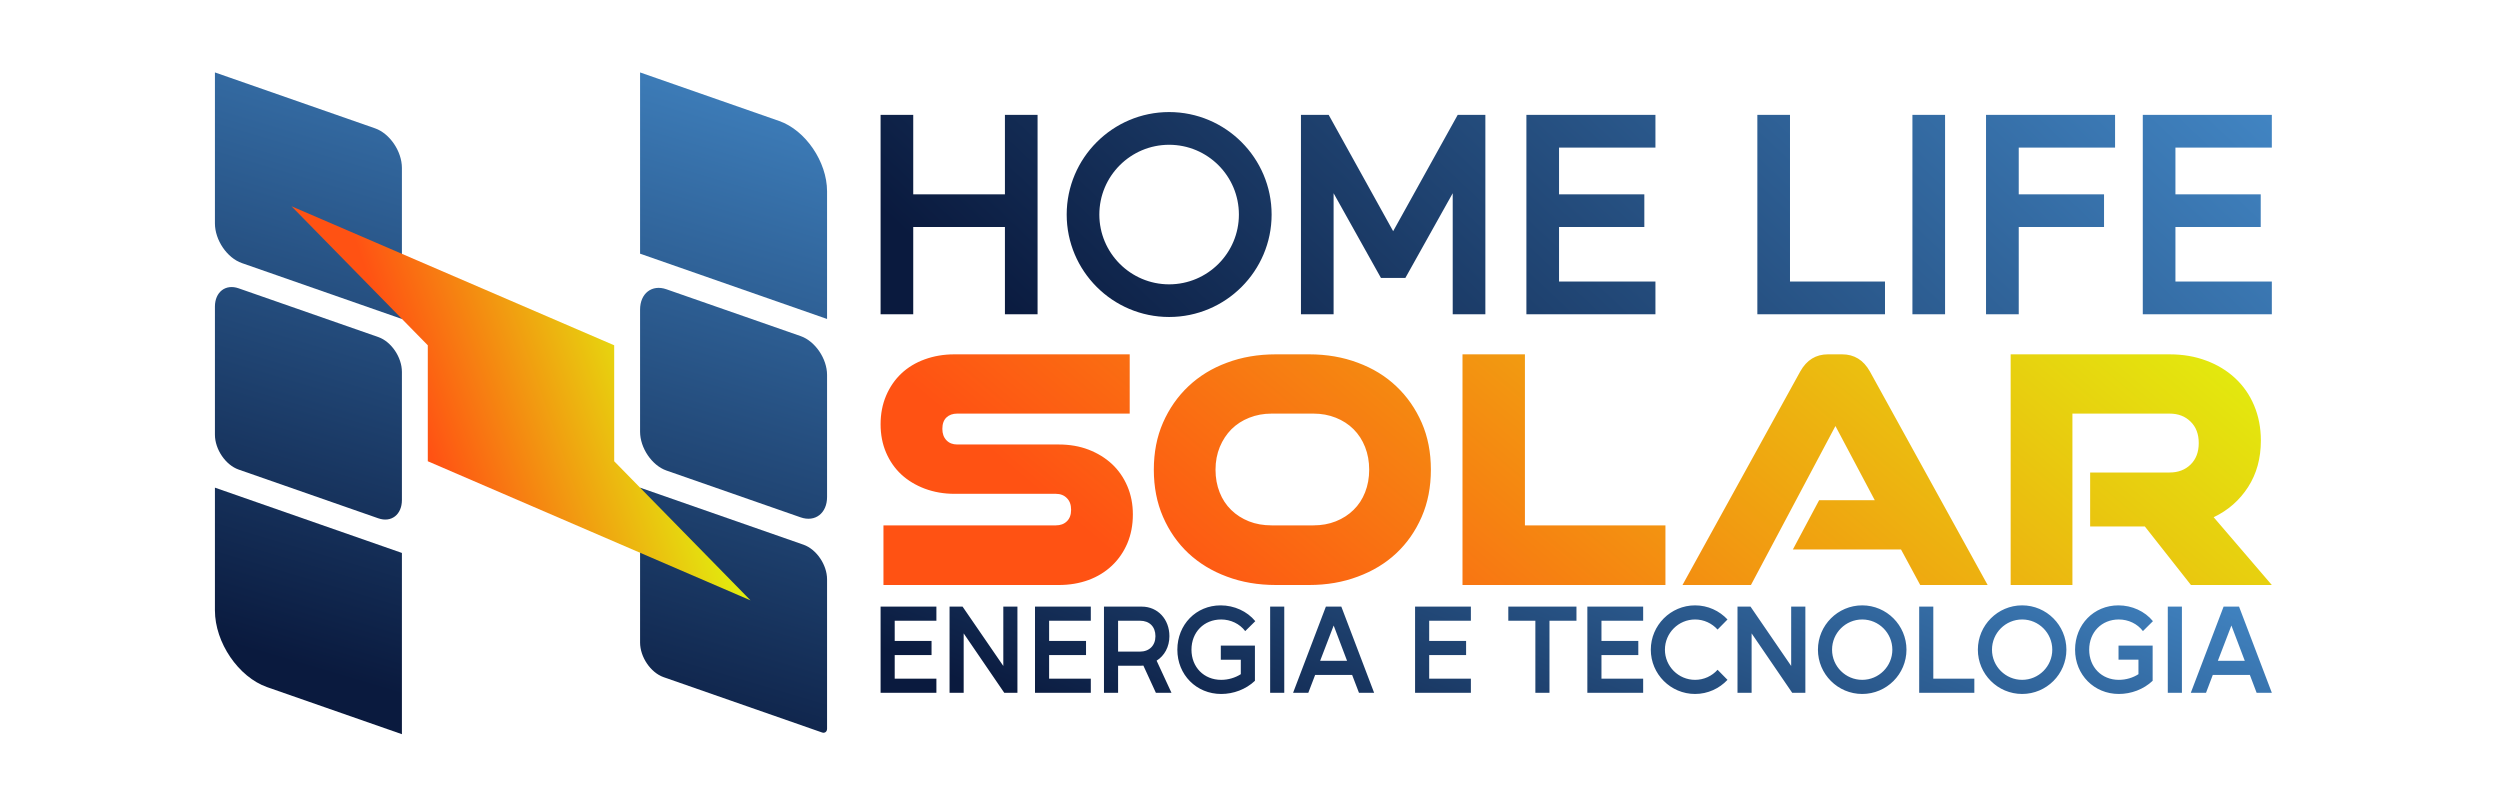
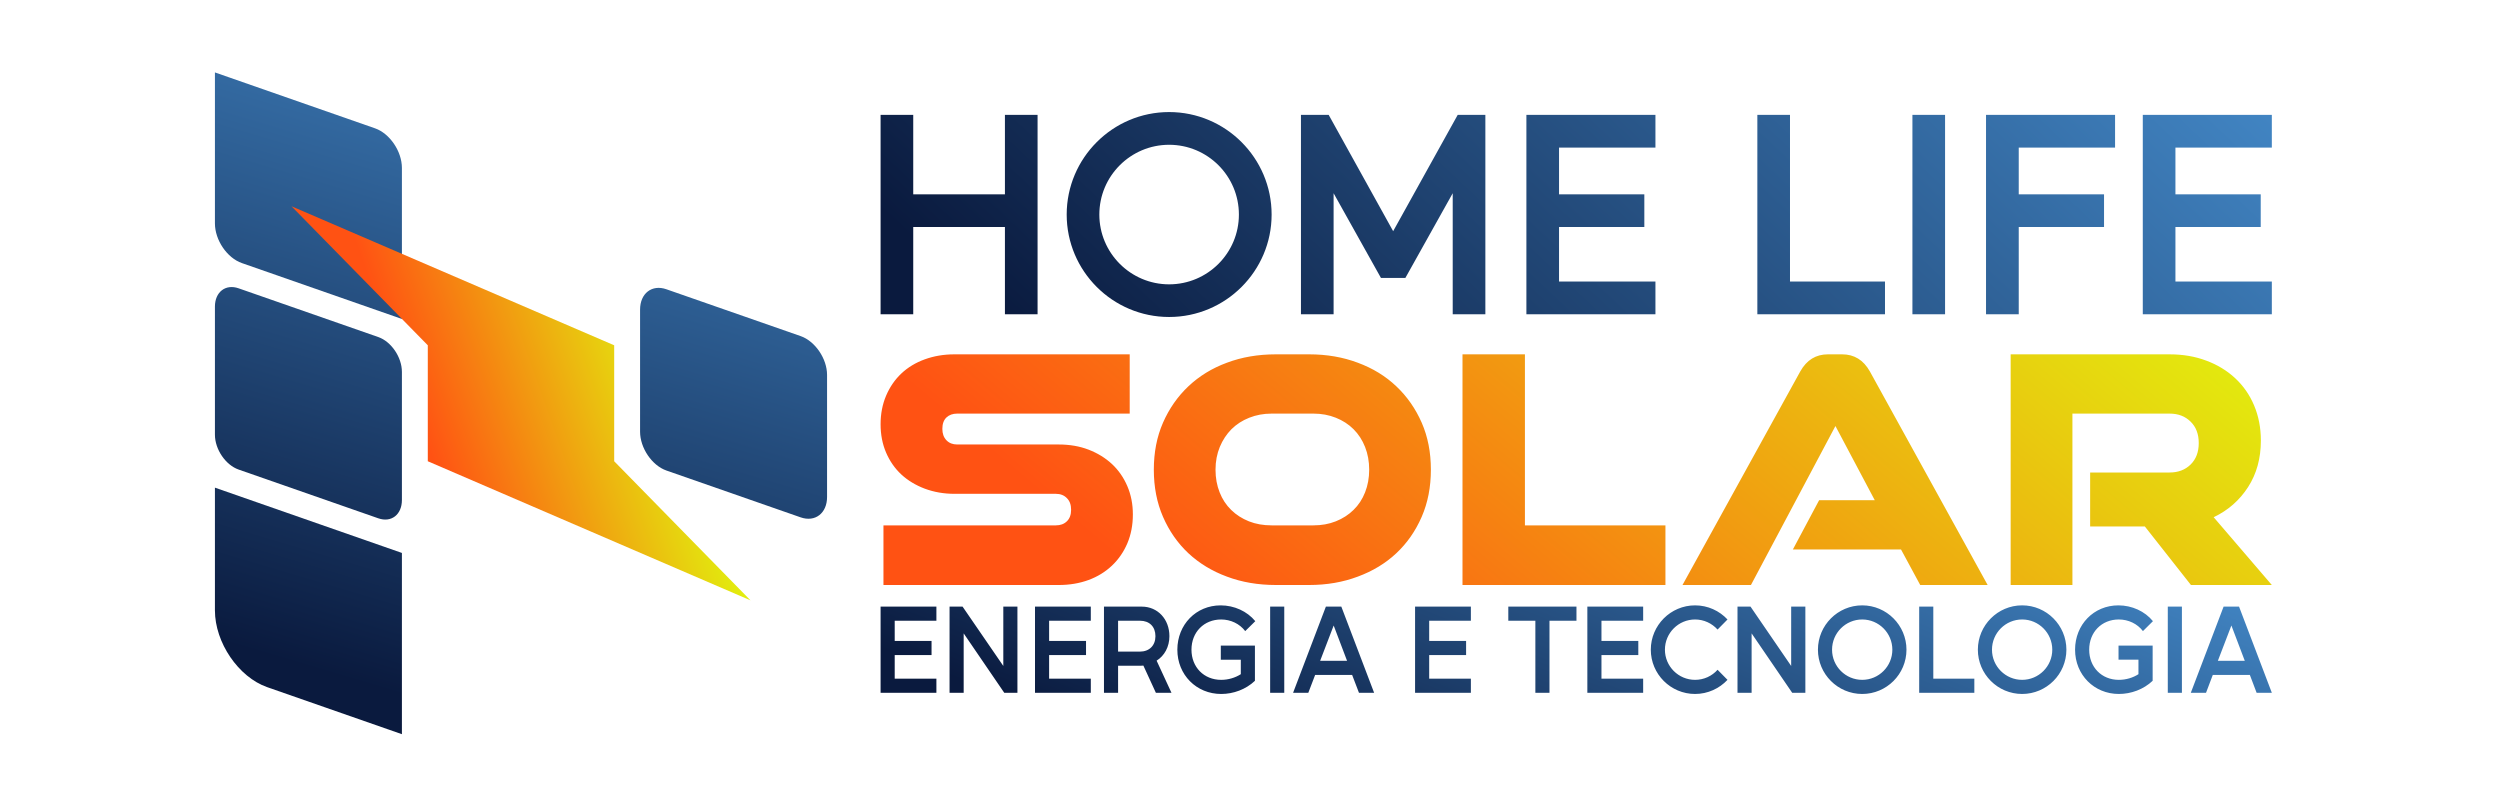
<svg xmlns="http://www.w3.org/2000/svg" xmlns:xlink="http://www.w3.org/1999/xlink" xml:space="preserve" width="340px" height="110px" version="1.1" style="shape-rendering:geometricPrecision; text-rendering:geometricPrecision; image-rendering:optimizeQuality; fill-rule:evenodd; clip-rule:evenodd" viewBox="0 0 340 110">
  <defs>
    <style type="text/css">
   
    .fil10 {fill:none}
    .fil3 {fill:url(#id0)}
    .fil4 {fill:url(#id1)}
    .fil2 {fill:url(#id2)}
    .fil1 {fill:url(#id3)}
    .fil0 {fill:url(#id4)}
    .fil6 {fill:url(#id5)}
    .fil5 {fill:url(#id6)}
    .fil7 {fill:url(#id7);fill-rule:nonzero}
    .fil8 {fill:url(#id8);fill-rule:nonzero}
    .fil9 {fill:url(#id9);fill-rule:nonzero}
   
  </style>
    <linearGradient id="id0" gradientUnits="userSpaceOnUse" x1="62.86" y1="97.08" x2="93.1" y2="-4.58">
      <stop offset="0" style="stop-opacity:1; stop-color:#0A1A3E" />
      <stop offset="1" style="stop-opacity:1; stop-color:#458CCC" />
    </linearGradient>
    <linearGradient id="id1" gradientUnits="userSpaceOnUse" xlink:href="#id0" x1="62.86" y1="97.08" x2="93.1" y2="-4.58">
  </linearGradient>
    <linearGradient id="id2" gradientUnits="userSpaceOnUse" xlink:href="#id0" x1="62.86" y1="97.08" x2="93.1" y2="-4.58">
  </linearGradient>
    <linearGradient id="id3" gradientUnits="userSpaceOnUse" xlink:href="#id0" x1="62.86" y1="97.08" x2="93.1" y2="-4.58">
  </linearGradient>
    <linearGradient id="id4" gradientUnits="userSpaceOnUse" xlink:href="#id0" x1="62.86" y1="97.08" x2="93.1" y2="-4.58">
  </linearGradient>
    <linearGradient id="id5" gradientUnits="userSpaceOnUse" x1="68.65" y1="90.07" x2="100.51" y2="78.77">
      <stop offset="0" style="stop-opacity:1; stop-color:#FF5213" />
      <stop offset="1" style="stop-opacity:1; stop-color:#E2ED0E" />
    </linearGradient>
    <linearGradient id="id6" gradientUnits="userSpaceOnUse" xlink:href="#id0" x1="62.86" y1="97.08" x2="93.1" y2="-4.58">
  </linearGradient>
    <linearGradient id="id7" gradientUnits="userSpaceOnUse" xlink:href="#id0" x1="172.6" y1="78.32" x2="274.68" y2="-30.32">
  </linearGradient>
    <linearGradient id="id8" gradientUnits="userSpaceOnUse" xlink:href="#id5" x1="176.38" y1="96.29" x2="253.55" y2="4.12">
  </linearGradient>
    <linearGradient id="id9" gradientUnits="userSpaceOnUse" xlink:href="#id0" x1="208.23" y1="124.07" x2="239.05" y2="48.17">
  </linearGradient>
  </defs>
  <g id="Camada_x0020_1">
    <path class="fil0" d="M90.63 39.34l18.26 6.37c1.97,0.69 3.59,3.07 3.59,5.28l0 16.6c0,2.21 -1.62,3.46 -3.59,2.77l-18.26 -6.37c-1.97,-0.69 -3.58,-3.07 -3.58,-5.28l0 -16.6c0,-2.21 1.61,-3.46 3.58,-2.77z" />
-     <path class="fil1" d="M87.05 9.85l18.93 6.61c3.57,1.25 6.5,5.55 6.5,9.56l0 17.36 -25.43 -8.88 0 -24.65z" />
-     <path class="fil2" d="M87.05 66.32l22.23 7.76c1.76,0.62 3.2,2.74 3.2,4.71l0 20.31c0,0.41 -0.3,0.64 -0.67,0.52l-21.57 -7.53c-1.75,-0.62 -3.19,-2.73 -3.19,-4.71l0 -21.06z" />
    <path class="fil3" d="M32.45 39.21l19 6.63c1.77,0.62 3.21,2.75 3.21,4.74l0 17.42c0,1.99 -1.44,3.11 -3.21,2.49l-19 -6.63c-1.77,-0.62 -3.22,-2.75 -3.22,-4.74l0 -17.42c0,-1.99 1.45,-3.11 3.22,-2.49z" />
    <path class="fil4" d="M29.23 9.85l21.77 7.6c2.01,0.7 3.66,3.13 3.66,5.39l0 20.54 -21.76 -7.6c-2.02,-0.7 -3.67,-3.13 -3.67,-5.4l0 -20.53z" />
    <path class="fil5" d="M29.23 66.32l25.43 8.88 0 24.65 -18.33 -6.4c-3.9,-1.37 -7.1,-6.06 -7.1,-10.44l0 -16.69z" />
    <polygon class="fil6" points="58.18,62.73 58.18,46.96 39.64,28.05 83.53,46.96 83.53,62.73 102.07,81.65 " />
    <path class="fil7" d="M124.2 42.74l0 -11.87 12.47 0 0 11.87 4.44 0 0 -27.12 -4.44 0 0 10.81 -12.47 0 0 -10.81 -4.44 0 0 27.12 4.44 0zm34.8 0.37c7.69,0 13.94,-6.25 13.94,-13.93 0,-7.68 -6.25,-13.94 -13.94,-13.94 -7.68,0 -13.93,6.26 -13.93,13.94 0,7.68 6.25,13.93 13.93,13.93zm-9.49 -13.93c0,-5.24 4.26,-9.49 9.49,-9.49 5.24,0 9.49,4.25 9.49,9.49 0,5.23 -4.25,9.49 -9.49,9.49 -5.23,0 -9.49,-4.26 -9.49,-9.49zm27.42 13.56l4.44 0 0 -16.46 6.44 11.52 3.32 0 6.44 -11.52 0 16.46 4.44 0 0 -27.12 -3.76 0 -8.78 15.82 -8.77 -15.82 -3.77 0 0 27.12zm48.21 0l0 -4.45 -13.11 0 0 -7.42 11.6 0 0 -4.44 -11.6 0 0 -6.36 13.11 0 0 -4.45 -17.55 0 0 27.12 17.55 0zm13.86 -27.12l0 27.12 17.36 0 0 -4.45 -12.92 0 0 -22.67 -4.44 0zm25.53 0l-4.44 0 0 27.12 4.44 0 0 -27.12zm10.02 27.12l0 -11.87 11.6 0 0 -4.44 -11.6 0 0 -6.36 13.1 0 0 -4.45 -17.55 0 0 27.12 4.45 0zm34.42 0l0 -4.45 -13.11 0 0 -7.42 11.6 0 0 -4.44 -11.6 0 0 -6.36 13.11 0 0 -4.45 -17.55 0 0 27.12 17.55 0z" />
    <path class="fil8" d="M120.15 79.56l0 -8.11 23.45 0c0.61,0 1.11,-0.18 1.49,-0.55 0.39,-0.37 0.58,-0.9 0.58,-1.57 0,-0.68 -0.19,-1.21 -0.58,-1.59 -0.38,-0.39 -0.88,-0.58 -1.49,-0.58l-13.8 0c-1.45,0 -2.79,-0.24 -4.03,-0.7 -1.24,-0.47 -2.3,-1.11 -3.19,-1.93 -0.88,-0.82 -1.57,-1.81 -2.07,-2.97 -0.5,-1.16 -0.75,-2.45 -0.75,-3.86 0,-1.42 0.25,-2.71 0.75,-3.89 0.5,-1.17 1.19,-2.18 2.07,-3.01 0.89,-0.84 1.95,-1.48 3.19,-1.93 1.24,-0.45 2.58,-0.68 4.03,-0.68l23.84 0 0 8.06 -23.46 0c-0.61,0 -1.1,0.18 -1.47,0.53 -0.37,0.36 -0.55,0.87 -0.55,1.55 0,0.64 0.18,1.15 0.55,1.54 0.37,0.39 0.86,0.58 1.47,0.58l13.8 0c1.48,0 2.83,0.23 4.06,0.7 1.22,0.47 2.28,1.12 3.18,1.95 0.9,0.84 1.6,1.85 2.1,3.02 0.5,1.17 0.75,2.45 0.75,3.84 0,1.44 -0.25,2.75 -0.75,3.93 -0.5,1.17 -1.2,2.19 -2.1,3.04 -0.9,0.85 -1.96,1.5 -3.18,1.95 -1.23,0.45 -2.58,0.68 -4.06,0.68l-23.83 0zm58.48 -8.11c1.1,0 2.11,-0.18 3.04,-0.55 0.93,-0.37 1.74,-0.89 2.41,-1.55 0.68,-0.66 1.2,-1.45 1.57,-2.39 0.37,-0.93 0.56,-1.96 0.56,-3.08 0,-1.13 -0.19,-2.16 -0.56,-3.09 -0.37,-0.94 -0.89,-1.74 -1.57,-2.42 -0.67,-0.67 -1.48,-1.19 -2.41,-1.56 -0.93,-0.37 -1.94,-0.56 -3.04,-0.56l-5.69 0c-1.1,0 -2.11,0.19 -3.04,0.56 -0.94,0.37 -1.74,0.89 -2.42,1.56 -0.67,0.68 -1.2,1.48 -1.59,2.42 -0.38,0.93 -0.58,1.96 -0.58,3.09 0,1.12 0.19,2.15 0.56,3.08 0.37,0.94 0.89,1.73 1.57,2.39 0.67,0.66 1.48,1.18 2.41,1.55 0.93,0.37 1.96,0.55 3.09,0.55l5.69 0zm-5.11 8.11c-2.42,0 -4.64,-0.38 -6.66,-1.14 -2.03,-0.75 -3.77,-1.81 -5.24,-3.18 -1.46,-1.37 -2.61,-3.02 -3.45,-4.95 -0.84,-1.93 -1.25,-4.07 -1.25,-6.41 0,-2.35 0.41,-4.48 1.25,-6.4 0.84,-1.91 1.99,-3.56 3.45,-4.94 1.47,-1.39 3.21,-2.46 5.24,-3.21 2.02,-0.76 4.24,-1.14 6.66,-1.14l4.53 0c2.38,0 4.59,0.38 6.61,1.14 2.03,0.75 3.78,1.82 5.24,3.21 1.46,1.38 2.61,3.03 3.45,4.94 0.84,1.92 1.25,4.05 1.25,6.4 0,2.34 -0.41,4.48 -1.25,6.41 -0.84,1.93 -1.99,3.58 -3.45,4.95 -1.46,1.37 -3.21,2.43 -5.24,3.18 -2.02,0.76 -4.23,1.14 -6.61,1.14l-4.53 0zm25.38 0l0 -31.37 8.49 0 0 23.26 19.11 0 0 8.11 -27.6 0zm62.25 0l-2.61 -4.83 -14.71 0 3.57 -6.7 7.57 0 -5.35 -10.09 -11.49 21.62 -9.31 0 16.02 -29.05c0.87,-1.55 2.12,-2.32 3.76,-2.32l1.93 0c1.64,0 2.9,0.77 3.77,2.32l16.02 29.05 -9.17 0zm36.82 0l-6.27 -7.96 -7.44 0 0 -7.34 10.81 0c1.16,0 2.11,-0.36 2.85,-1.08 0.74,-0.73 1.11,-1.7 1.11,-2.92 0,-1.23 -0.37,-2.2 -1.11,-2.92 -0.74,-0.73 -1.69,-1.09 -2.85,-1.09l-13.22 0 0 23.31 -8.4 0 0 -31.37 21.62 0c1.8,0 3.46,0.28 4.97,0.85 1.52,0.56 2.83,1.36 3.94,2.39 1.11,1.03 1.97,2.26 2.58,3.71 0.61,1.45 0.92,3.04 0.92,4.78 0,2.41 -0.58,4.52 -1.74,6.32 -1.16,1.8 -2.72,3.17 -4.68,4.1l7.91 9.22 -11 0z" />
    <path class="fil9" d="M127.35 94.22l0 -1.92 -5.67 0 0 -3.21 5.01 0 0 -1.92 -5.01 0 0 -2.75 5.67 0 0 -1.92 -7.59 0 0 11.72 7.59 0zm1.79 0l1.92 0 0 -8.08 5.52 8.08 1.79 0 0 -11.72 -1.92 0 0 8.07 -5.54 -8.07 -1.77 0 0 11.72zm19.21 0l0 -1.92 -5.67 0 0 -3.21 5.02 0 0 -1.92 -5.02 0 0 -2.75 5.67 0 0 -1.92 -7.59 0 0 11.72 7.59 0zm1.79 0l1.92 0 0 -3.68 3.09 0c0.12,0 0.23,0 0.35,-0.02l1.7 3.7 2.12 0 -2.02 -4.37c1.06,-0.66 1.74,-1.88 1.74,-3.33 0,-2.31 -1.59,-4.02 -3.76,-4.02l-5.14 0 0 11.72zm1.92 -9.8l2.98 0c1.29,0 2.1,0.81 2.1,2.1 0,1.27 -0.83,2.1 -2.12,2.1l-2.96 0 0 -4.2zm8.06 3.94c0,3.42 2.6,6.02 5.96,6.02 1.67,0 3.35,-0.62 4.59,-1.79l0 -4.79 -4.64 0 0 1.92 2.72 0 0 1.97c-0.77,0.49 -1.71,0.77 -2.67,0.77 -2.35,0 -4.04,-1.73 -4.04,-4.1 0,-2.38 1.69,-4.11 4.04,-4.11 1.3,0 2.52,0.59 3.27,1.58l1.37 -1.35c-1.11,-1.35 -2.87,-2.15 -4.71,-2.15 -3.34,0 -5.89,2.61 -5.89,6.03zm14.54 -5.86l-1.92 0 0 11.72 1.92 0 0 -11.72zm3.27 11.72l0.93 -2.43 5.03 0 0.93 2.43 2.06 0 -4.46 -11.72 -2.1 0 -4.46 11.72 2.07 0zm1.61 -4.35l1.84 -4.8 1.82 4.8 -3.66 0zm20.5 4.35l0 -1.92 -5.67 0 0 -3.21 5.02 0 0 -1.92 -5.02 0 0 -2.75 5.67 0 0 -1.92 -7.59 0 0 11.72 7.59 0zm8.77 -9.8l0 9.8 1.92 0 0 -9.8 3.67 0 0 -1.92 -9.27 0 0 1.92 3.68 0zm14.66 9.8l0 -1.92 -5.67 0 0 -3.21 5.01 0 0 -1.92 -5.01 0 0 -2.75 5.67 0 0 -1.92 -7.59 0 0 11.72 7.59 0zm1.04 -5.86c0,3.32 2.7,6.02 6.02,6.02 1.74,0 3.31,-0.75 4.41,-1.92l-1.35 -1.37c-0.76,0.85 -1.85,1.37 -3.06,1.37 -2.26,0 -4.1,-1.84 -4.1,-4.1 0,-2.27 1.84,-4.11 4.1,-4.11 1.21,0 2.3,0.53 3.06,1.37l1.35 -1.37c-1.1,-1.18 -2.67,-1.92 -4.41,-1.92 -3.32,0 -6.02,2.71 -6.02,6.03zm11.79 5.86l1.92 0 0 -8.08 5.52 8.08 1.79 0 0 -11.72 -1.93 0 0 8.07 -5.53 -8.07 -1.77 0 0 11.72zm16.96 0.16c3.32,0 6.02,-2.7 6.02,-6.02 0,-3.32 -2.7,-6.03 -6.02,-6.03 -3.32,0 -6.02,2.71 -6.02,6.03 0,3.32 2.7,6.02 6.02,6.02zm-4.1 -6.02c0,-2.27 1.84,-4.11 4.1,-4.11 2.26,0 4.1,1.84 4.1,4.11 0,2.26 -1.84,4.1 -4.1,4.1 -2.26,0 -4.1,-1.84 -4.1,-4.1zm11.85 -5.86l0 11.72 7.5 0 0 -1.92 -5.58 0 0 -9.8 -1.92 0zm14 11.88c3.32,0 6.02,-2.7 6.02,-6.02 0,-3.32 -2.7,-6.03 -6.02,-6.03 -3.32,0 -6.02,2.71 -6.02,6.03 0,3.32 2.7,6.02 6.02,6.02zm-4.1 -6.02c0,-2.27 1.84,-4.11 4.1,-4.11 2.26,0 4.1,1.84 4.1,4.11 0,2.26 -1.84,4.1 -4.1,4.1 -2.26,0 -4.1,-1.84 -4.1,-4.1zm11.3 0c0,3.42 2.6,6.02 5.95,6.02 1.68,0 3.36,-0.62 4.6,-1.79l0 -4.79 -4.64 0 0 1.92 2.71 0 0 1.97c-0.76,0.49 -1.7,0.77 -2.67,0.77 -2.34,0 -4.03,-1.73 -4.03,-4.1 0,-2.38 1.69,-4.11 4.03,-4.11 1.31,0 2.53,0.59 3.28,1.58l1.36 -1.35c-1.1,-1.35 -2.86,-2.15 -4.7,-2.15 -3.34,0 -5.89,2.61 -5.89,6.03zm14.53 -5.86l-1.92 0 0 11.72 1.92 0 0 -11.72zm3.28 11.72l0.92 -2.43 5.04 0 0.92 2.43 2.07 0 -4.46 -11.72 -2.1 0 -4.46 11.72 2.07 0zm1.61 -4.35l1.84 -4.8 1.82 4.8 -3.66 0z" />
    <rect class="fil10" x="16.35" y="0.62" width="310.52" height="106.89" />
  </g>
</svg>